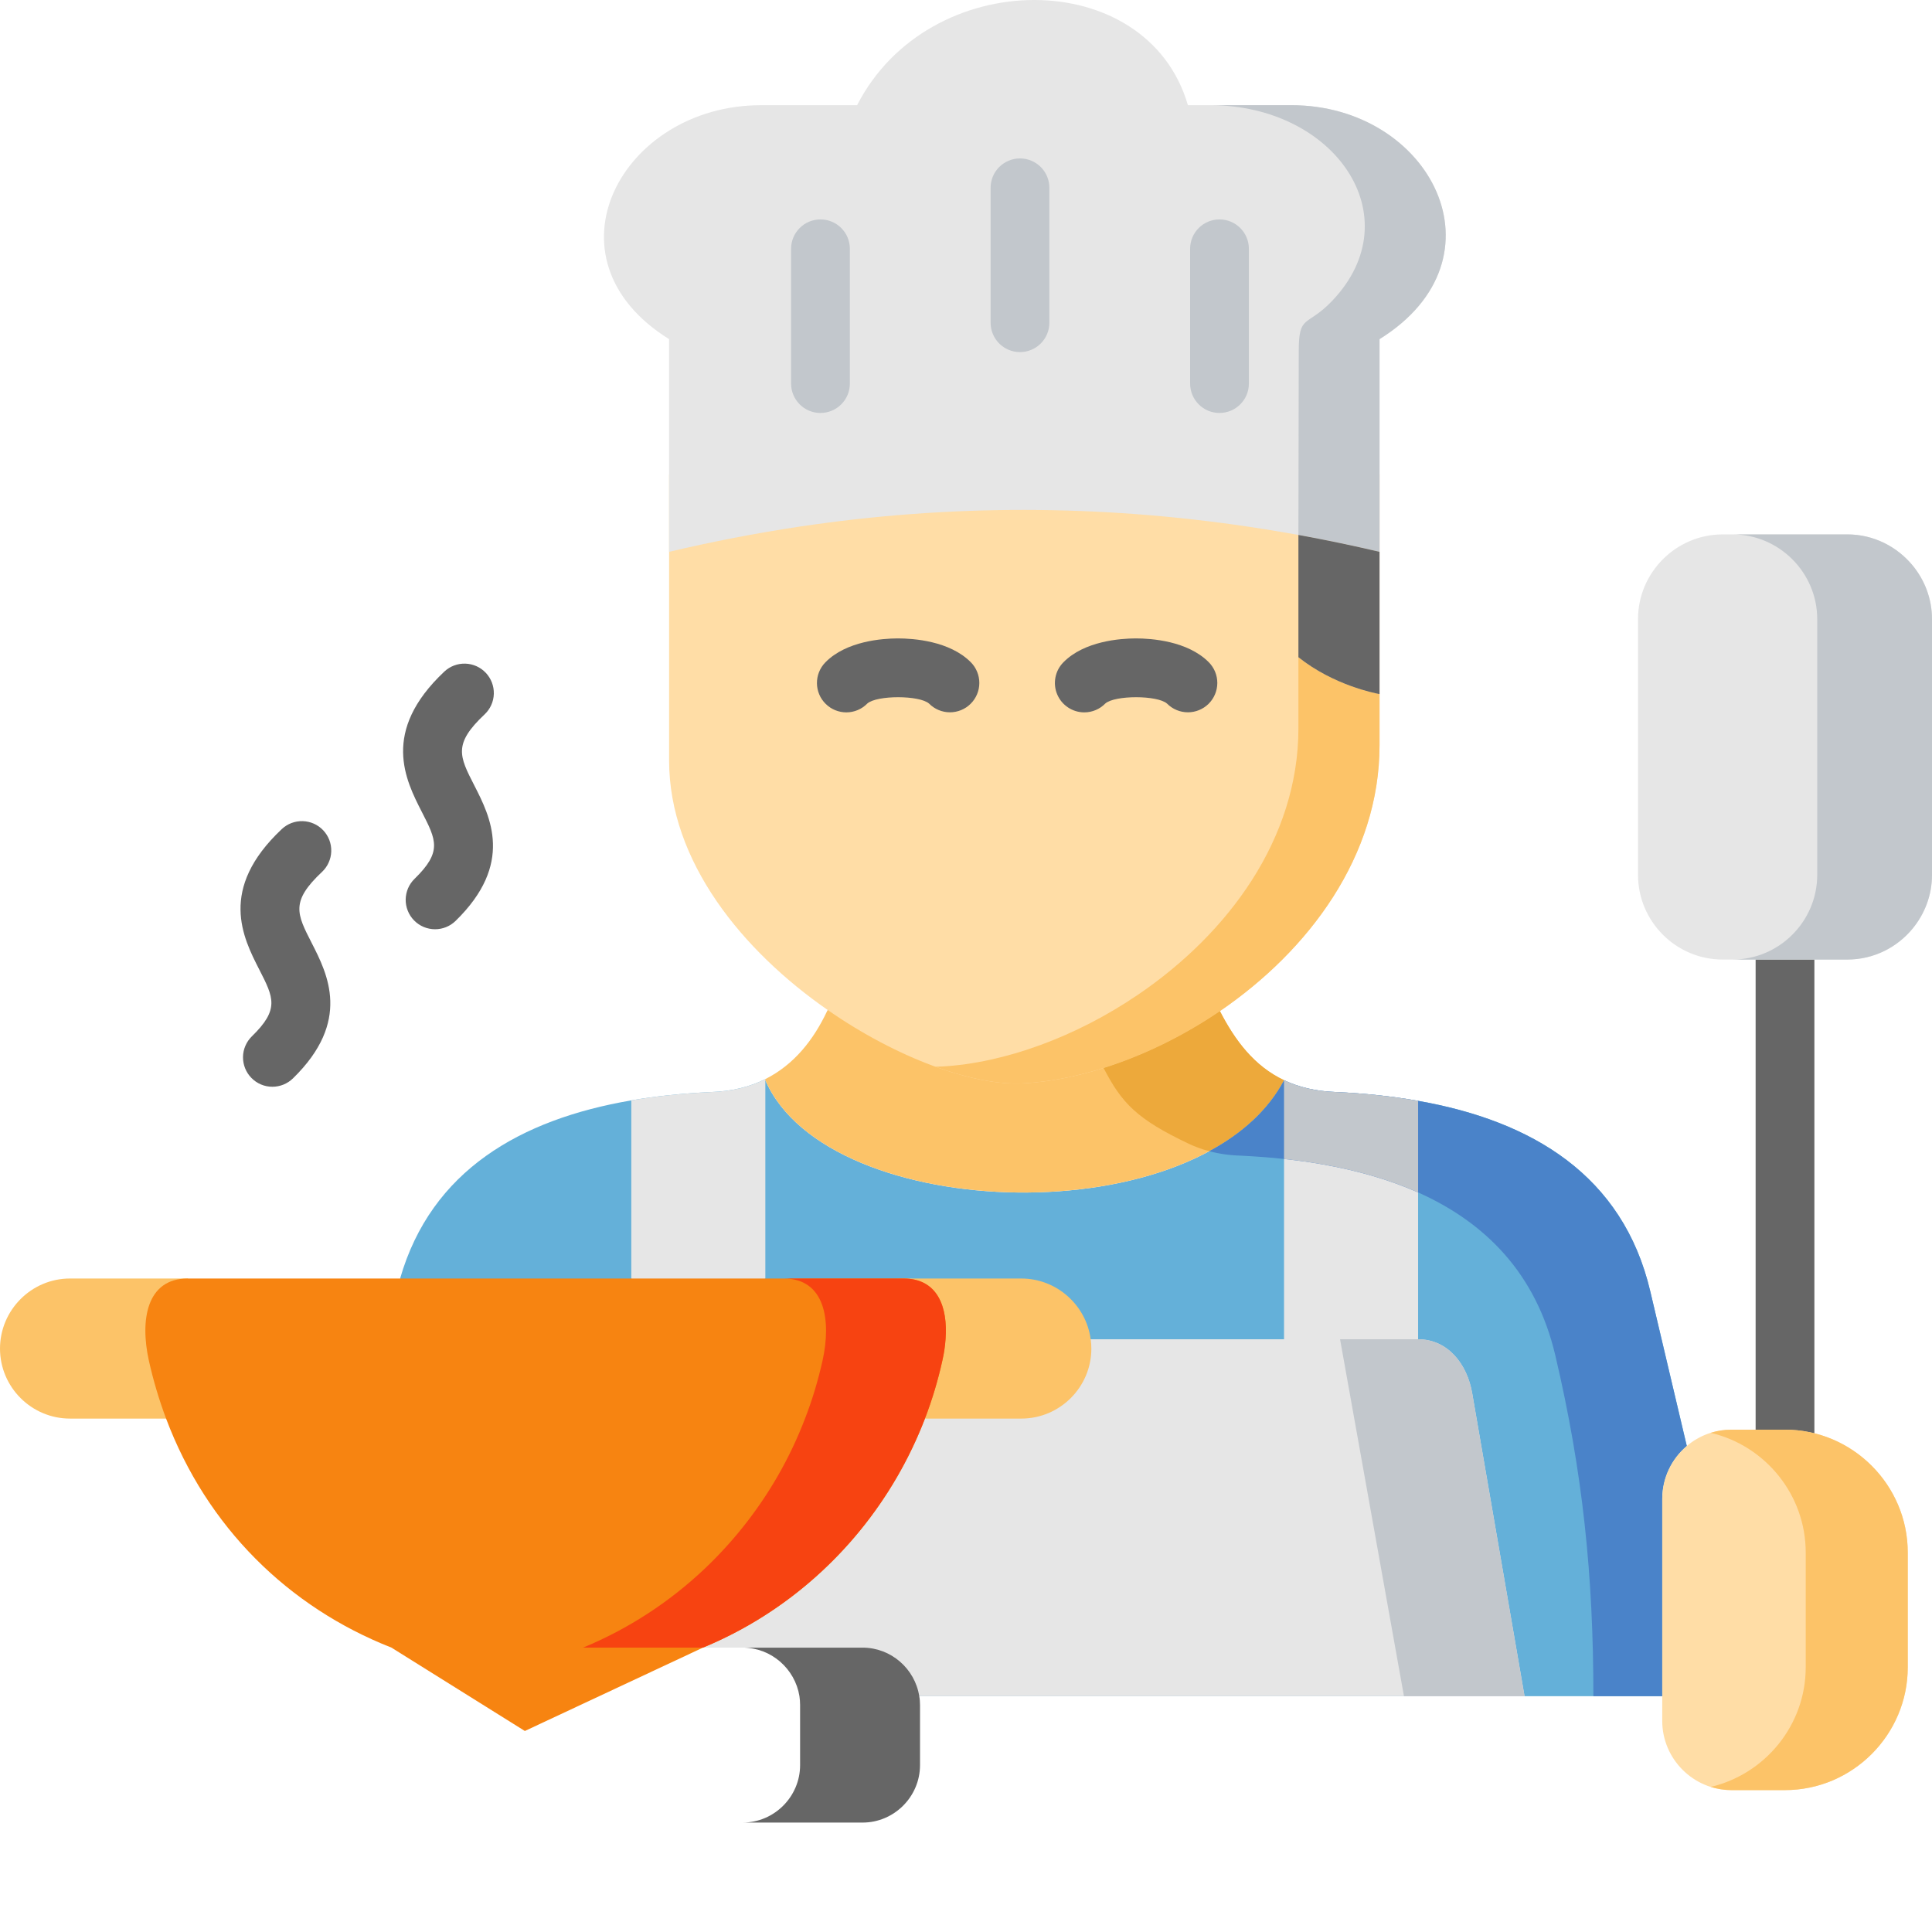
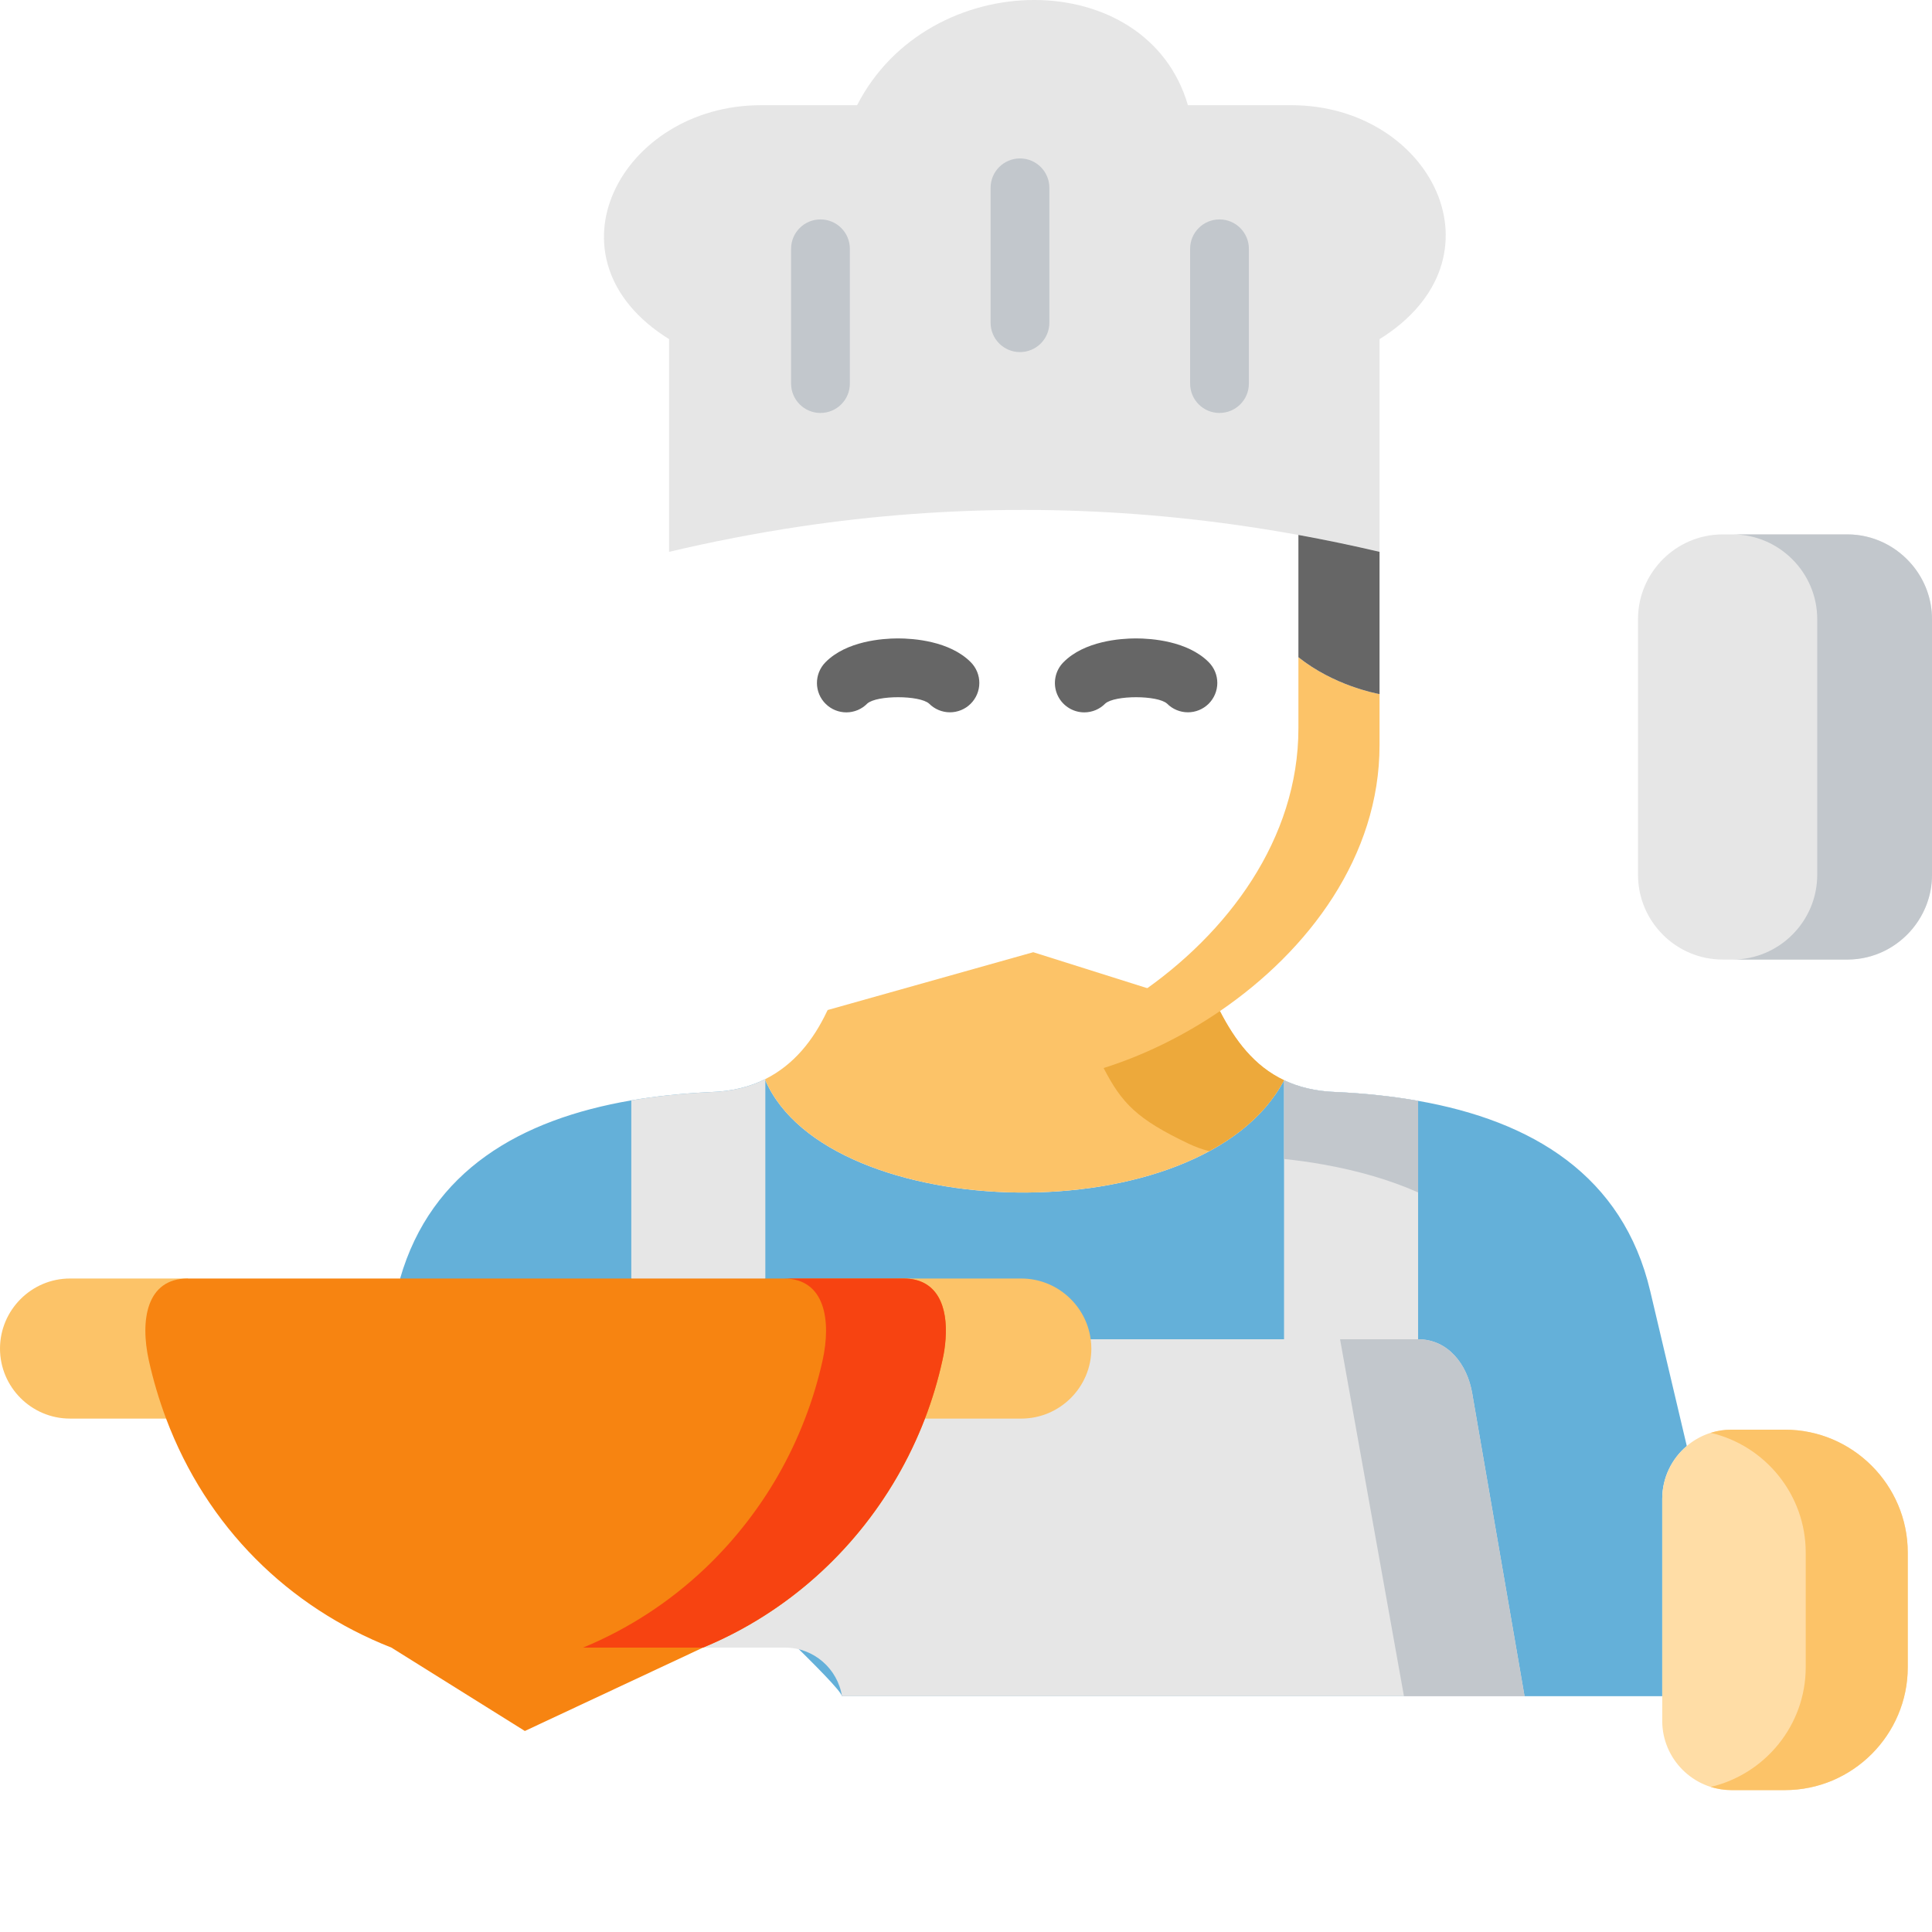
<svg xmlns="http://www.w3.org/2000/svg" width="86" height="86" viewBox="0 0 86 86" fill="none">
  <path fill-rule="evenodd" clip-rule="evenodd" d="M73.46 57.483C72.245 52.317 68.2 49.895 63.125 49.002C61.959 48.796 60.744 48.67 59.495 48.611C58.572 48.582 57.807 48.392 57.157 48.084C53.512 54.993 36.849 54.505 34.068 48.084V48.035C33.395 48.372 32.594 48.582 31.629 48.611C30.413 48.67 29.232 48.786 28.101 48.982C23.167 49.827 19.196 52.102 17.81 56.911C19.951 58.967 37.342 74.645 37.479 75.504H73.992V66.716C73.992 65.778 74.416 64.933 75.085 64.367L73.46 57.483Z" fill="#64B0D9" />
-   <path d="M12.125 48.375C11.951 48.376 11.778 48.341 11.617 48.273C11.456 48.205 11.31 48.105 11.189 47.98C11.069 47.857 10.974 47.712 10.911 47.553C10.847 47.393 10.815 47.222 10.817 47.051C10.819 46.879 10.855 46.709 10.923 46.552C10.991 46.394 11.089 46.251 11.212 46.131C12.446 44.929 12.182 44.411 11.543 43.162C10.813 41.733 9.709 39.573 12.542 36.907C12.667 36.789 12.814 36.697 12.974 36.636C13.135 36.575 13.306 36.547 13.478 36.552C13.649 36.557 13.818 36.596 13.975 36.666C14.131 36.737 14.273 36.837 14.39 36.962C14.508 37.088 14.6 37.235 14.661 37.395C14.722 37.556 14.75 37.727 14.745 37.898C14.74 38.07 14.701 38.239 14.63 38.395C14.56 38.552 14.46 38.693 14.334 38.811C12.932 40.131 13.207 40.67 13.873 41.972C14.582 43.36 15.653 45.456 13.039 48.004C12.794 48.242 12.466 48.376 12.125 48.375L12.125 48.375ZM19.367 41.364C19.192 41.364 19.019 41.329 18.858 41.261C18.697 41.194 18.552 41.094 18.43 40.969C18.31 40.846 18.215 40.701 18.152 40.541C18.088 40.382 18.056 40.211 18.058 40.039C18.061 39.868 18.097 39.698 18.164 39.54C18.232 39.382 18.33 39.24 18.453 39.12C19.687 37.918 19.422 37.401 18.782 36.151C18.051 34.722 16.945 32.562 19.778 29.895C20.03 29.658 20.367 29.53 20.714 29.541C21.061 29.551 21.389 29.699 21.627 29.952C21.744 30.077 21.836 30.224 21.897 30.384C21.958 30.545 21.987 30.716 21.982 30.887C21.977 31.059 21.938 31.228 21.867 31.385C21.797 31.541 21.696 31.682 21.571 31.8C20.169 33.12 20.445 33.658 21.112 34.96C21.822 36.348 22.895 38.444 20.279 40.993C20.035 41.231 19.708 41.364 19.367 41.364ZM79.456 65.37C79.285 65.37 79.115 65.337 78.956 65.271C78.797 65.205 78.653 65.109 78.532 64.987C78.41 64.866 78.314 64.722 78.248 64.563C78.183 64.405 78.149 64.235 78.149 64.063V42.712C78.149 41.99 78.734 41.405 79.456 41.405C80.179 41.405 80.765 41.99 80.765 42.712V64.063C80.765 64.785 80.179 65.37 79.456 65.37V65.37Z" fill="#666666" />
  <path fill-rule="evenodd" clip-rule="evenodd" d="M31.628 48.611C30.413 48.67 29.232 48.786 28.101 48.982V56.911L30.75 59.289L34.068 56.911V48.035C33.395 48.372 32.594 48.582 31.629 48.611L31.628 48.611ZM27.847 73.341H34.951C36.225 73.341 37.288 74.284 37.479 75.504H67.863L65.535 62.033C65.316 60.724 64.452 59.616 63.125 59.616V49.002C61.959 48.796 60.744 48.67 59.494 48.611C58.572 48.582 57.806 48.391 57.157 48.084V59.616H38.914C38.952 59.909 29.974 72.467 27.847 73.341V73.341Z" fill="#E6E6E6" />
  <path fill-rule="evenodd" clip-rule="evenodd" d="M54.303 45.008L45.993 42.386L36.844 44.959L36.82 45.002C36.21 46.296 35.346 47.39 34.068 48.034V48.084C36.849 54.504 53.513 54.993 57.157 48.084C55.821 47.449 54.972 46.306 54.303 45.008Z" fill="#FCC368" />
-   <path fill-rule="evenodd" clip-rule="evenodd" d="M55.552 19.999C48.936 19.018 42.28 18.998 35.586 19.999C33.653 20.287 31.721 20.663 29.784 21.122V33.851C29.784 38.358 33.068 42.337 36.845 44.959C39.929 47.108 43.344 48.343 45.544 48.225C48.326 48.069 51.517 46.907 54.303 45.008C58.266 42.303 61.408 38.104 61.408 33.173V21.118C59.461 20.663 57.509 20.287 55.552 19.999Z" fill="#FFDDA6" />
  <path fill-rule="evenodd" clip-rule="evenodd" d="M46.008 0C42.959 0.01 39.748 1.572 38.152 4.683H33.868C27.676 4.683 23.988 11.489 29.784 15.097V24.564C31.701 24.11 33.637 23.736 35.586 23.442C42.28 22.44 48.936 22.46 55.552 23.442C57.519 23.735 59.472 24.109 61.408 24.564V15.097C67.205 11.489 63.677 4.683 57.485 4.683H52.878C51.976 1.572 49.111 0.01 46.067 0H46.008Z" fill="#E6E6E6" />
-   <path fill-rule="evenodd" clip-rule="evenodd" d="M61.408 15.096C67.205 11.488 63.677 4.682 57.485 4.682H53.869C59.422 4.682 62.852 9.647 59.309 13.382C58.172 14.579 57.812 13.959 57.812 15.634L57.797 23.812C59.007 24.032 60.211 24.282 61.408 24.564V15.096Z" fill="#C2C7CC" />
  <path fill-rule="evenodd" clip-rule="evenodd" d="M61.408 30.897C61.203 30.858 59.368 30.507 57.797 29.257V32.421C57.797 37.351 54.65 41.556 50.688 44.256C47.901 46.16 44.711 47.317 41.929 47.474C41.831 47.478 41.734 47.483 41.631 47.483C43.105 48.015 44.471 48.284 45.544 48.225C48.326 48.069 51.517 46.907 54.303 45.008C58.266 42.303 61.408 38.103 61.408 33.172V30.897Z" fill="#FCC368" />
  <path fill-rule="evenodd" clip-rule="evenodd" d="M57.158 48.084C55.821 47.449 54.972 46.306 54.303 45.008C52.663 46.126 50.878 46.99 49.126 47.542C49.931 49.099 50.595 49.812 52.923 50.916C53.212 51.053 53.514 51.162 53.825 51.242C55.289 50.457 56.46 49.402 57.158 48.084H57.158Z" fill="#EDA93B" />
-   <path fill-rule="evenodd" clip-rule="evenodd" d="M73.46 57.483C72.245 52.317 68.2 49.895 63.125 49.002C61.959 48.797 60.744 48.67 59.495 48.611C58.573 48.582 57.807 48.392 57.157 48.084C56.46 49.402 55.289 50.457 53.825 51.243C54.259 51.36 54.732 51.429 55.26 51.443C55.903 51.477 56.533 51.521 57.157 51.59C57.748 51.653 58.324 51.731 58.89 51.834C60.407 52.102 61.837 52.508 63.125 53.079C66.136 54.426 68.375 56.697 69.229 60.319C70.459 65.539 70.927 70.148 70.927 75.504H73.992V66.716C73.992 65.778 74.416 64.933 75.085 64.367L73.46 57.483Z" fill="#4A83C9" />
  <path fill-rule="evenodd" clip-rule="evenodd" d="M63.125 49.002C61.959 48.797 60.744 48.67 59.495 48.611C58.572 48.582 57.807 48.392 57.157 48.084V51.59C57.748 51.653 58.324 51.731 58.89 51.834C60.407 52.102 61.837 52.508 63.125 53.079V49.002Z" fill="#C2C7CC" />
  <path fill-rule="evenodd" clip-rule="evenodd" d="M84.921 69.108C84.921 66.1 82.462 63.64 79.456 63.64H77.066C76.34 63.639 75.638 63.897 75.085 64.367C74.416 64.933 73.992 65.778 73.992 66.716V76.603C73.992 78.297 75.377 79.683 77.065 79.683H79.456C82.462 79.683 84.921 77.223 84.921 74.215V69.108Z" fill="#FFDDA6" />
  <path fill-rule="evenodd" clip-rule="evenodd" d="M82.233 23.788H76.68C74.606 23.788 72.914 25.487 72.914 27.558V38.943C72.914 41.019 74.606 42.713 76.68 42.713H82.233C83.399 42.713 84.443 42.176 85.136 41.336C85.673 40.682 86 39.852 86 38.944V27.558C86 26.654 85.673 25.82 85.137 25.17C84.444 24.33 83.399 23.788 82.233 23.788Z" fill="#E6E6E6" />
  <path fill-rule="evenodd" clip-rule="evenodd" d="M65.535 62.033C65.316 60.724 64.453 59.616 63.125 59.616H59.651L62.495 75.504H67.863L65.535 62.033Z" fill="#C2C7CC" />
  <path fill-rule="evenodd" clip-rule="evenodd" d="M84.921 69.108C84.921 66.1 82.462 63.64 79.456 63.64H77.066C76.749 63.64 76.442 63.688 76.148 63.781C78.564 64.343 80.379 66.525 80.379 69.108V74.215C80.379 76.799 78.564 78.976 76.148 79.542C76.442 79.63 76.749 79.684 77.065 79.684H79.456C82.462 79.684 84.921 77.223 84.921 74.215V69.108ZM48.55 59.616C48.35 58.098 47.038 56.911 45.462 56.911H40.221C38.382 56.911 38.069 58.645 37.674 60.427C37.474 61.315 41.49 62.316 41.173 63.146H45.462C47.18 63.146 48.58 61.745 48.58 60.031C48.58 59.89 48.57 59.753 48.55 59.616V59.616ZM8.354 56.911H3.113C1.4 56.911 0 58.317 0 60.031C0 61.745 1.4 63.146 3.113 63.146H7.393L11.457 59.289L8.354 56.911Z" fill="#FCC368" />
  <path fill-rule="evenodd" clip-rule="evenodd" d="M34.068 56.911H8.354C6.514 56.911 6.231 58.777 6.626 60.563C6.822 61.441 7.078 62.304 7.393 63.146C9.207 67.975 12.838 71.54 17.424 73.341L23.363 77.052L31.292 73.341C35.825 71.471 39.401 67.76 41.173 63.146C41.495 62.306 41.754 61.442 41.948 60.563C42.344 58.777 42.066 56.911 40.221 56.911H34.068Z" fill="#F78411" />
  <path fill-rule="evenodd" clip-rule="evenodd" d="M40.221 56.911H34.888C36.727 56.911 37.01 58.777 36.615 60.563C36.415 61.452 36.157 62.316 35.834 63.146C35.499 64.023 35.096 64.872 34.629 65.686C33.799 67.13 32.774 68.454 31.585 69.62C31.507 69.694 31.428 69.772 31.351 69.845C29.789 71.32 27.964 72.511 25.954 73.341H31.292C32.243 72.949 33.157 72.473 34.024 71.92C37.25 69.865 39.772 66.788 41.173 63.146C41.495 62.306 41.754 61.442 41.948 60.563C42.021 60.252 42.069 59.935 42.09 59.616C42.197 58.176 41.739 56.911 40.221 56.911Z" fill="#F74311" />
-   <path fill-rule="evenodd" clip-rule="evenodd" d="M40.919 75.504C40.728 74.284 39.665 73.342 38.396 73.342H33.058C34.331 73.342 35.39 74.284 35.586 75.504C35.605 75.632 35.615 75.768 35.615 75.9V78.571C35.615 79.977 34.463 81.129 33.058 81.129H38.396C39.801 81.129 40.953 79.977 40.953 78.571V75.9C40.953 75.768 40.944 75.632 40.919 75.504H40.919Z" fill="#666666" />
  <path fill-rule="evenodd" clip-rule="evenodd" d="M85.137 25.17C84.444 24.33 83.399 23.788 82.233 23.788H77.124C79.193 23.788 80.891 25.487 80.891 27.558V38.943C80.891 41.019 79.193 42.713 77.124 42.713H82.233C83.399 42.713 84.443 42.176 85.136 41.336C85.673 40.682 86 39.852 86 38.944V27.558C86 26.654 85.673 25.82 85.137 25.17Z" fill="#C2C7CC" />
  <path fill-rule="evenodd" clip-rule="evenodd" d="M61.408 24.564C60.211 24.283 59.007 24.032 57.797 23.812V29.256C59.368 30.506 61.203 30.858 61.408 30.897V24.564Z" fill="#666666" />
  <path d="M37.673 31.71C37.331 31.71 37.002 31.576 36.758 31.336C36.241 30.832 36.234 30.002 36.739 29.485C37.672 28.53 39.292 28.421 39.945 28.418H39.971C40.651 28.418 42.267 28.526 43.213 29.477C43.334 29.599 43.43 29.744 43.495 29.903C43.561 30.062 43.594 30.232 43.593 30.404C43.593 30.575 43.558 30.745 43.492 30.904C43.426 31.062 43.329 31.206 43.207 31.327C43.086 31.448 42.941 31.544 42.782 31.609C42.623 31.674 42.453 31.708 42.281 31.707C42.11 31.707 41.94 31.672 41.781 31.606C41.623 31.54 41.479 31.443 41.358 31.321C40.937 30.943 39.032 30.939 38.606 31.317C38.485 31.441 38.34 31.54 38.179 31.608C38.019 31.675 37.847 31.71 37.673 31.71ZM48.266 31.71C48.008 31.71 47.756 31.634 47.542 31.491C47.327 31.349 47.159 31.146 47.059 30.908C46.96 30.671 46.932 30.409 46.981 30.156C47.029 29.902 47.151 29.669 47.332 29.485C48.266 28.53 49.885 28.421 50.538 28.418H50.565C51.244 28.418 52.86 28.526 53.806 29.477C53.927 29.599 54.023 29.744 54.089 29.903C54.154 30.062 54.187 30.232 54.187 30.404C54.186 30.575 54.152 30.745 54.085 30.904C54.019 31.062 53.922 31.206 53.801 31.327C53.554 31.571 53.221 31.708 52.874 31.707C52.527 31.706 52.195 31.567 51.95 31.321C51.53 30.943 49.626 30.939 49.199 31.317C49.078 31.441 48.933 31.54 48.772 31.608C48.612 31.675 48.44 31.71 48.266 31.71Z" fill="#666666" />
  <path d="M45.403 15.673C44.681 15.673 44.095 15.087 44.095 14.365V8.36C44.095 7.637 44.681 7.052 45.403 7.052C46.126 7.052 46.711 7.637 46.711 8.36V14.365C46.711 14.712 46.573 15.044 46.328 15.29C46.083 15.535 45.75 15.673 45.403 15.673ZM36.523 18.383C35.8 18.383 35.214 17.797 35.214 17.075V11.074C35.214 10.352 35.8 9.767 36.523 9.767C37.245 9.767 37.83 10.352 37.83 11.074V17.075C37.83 17.422 37.693 17.754 37.447 17.999C37.202 18.245 36.869 18.382 36.523 18.382L36.523 18.383ZM54.283 18.383C53.937 18.383 53.604 18.245 53.359 18C53.114 17.754 52.976 17.422 52.976 17.075V11.074C52.976 10.352 53.561 9.767 54.283 9.767C55.006 9.767 55.592 10.352 55.592 11.074V17.075C55.592 17.797 55.006 18.382 54.283 18.382L54.283 18.383Z" fill="#C2C7CC" />
</svg>